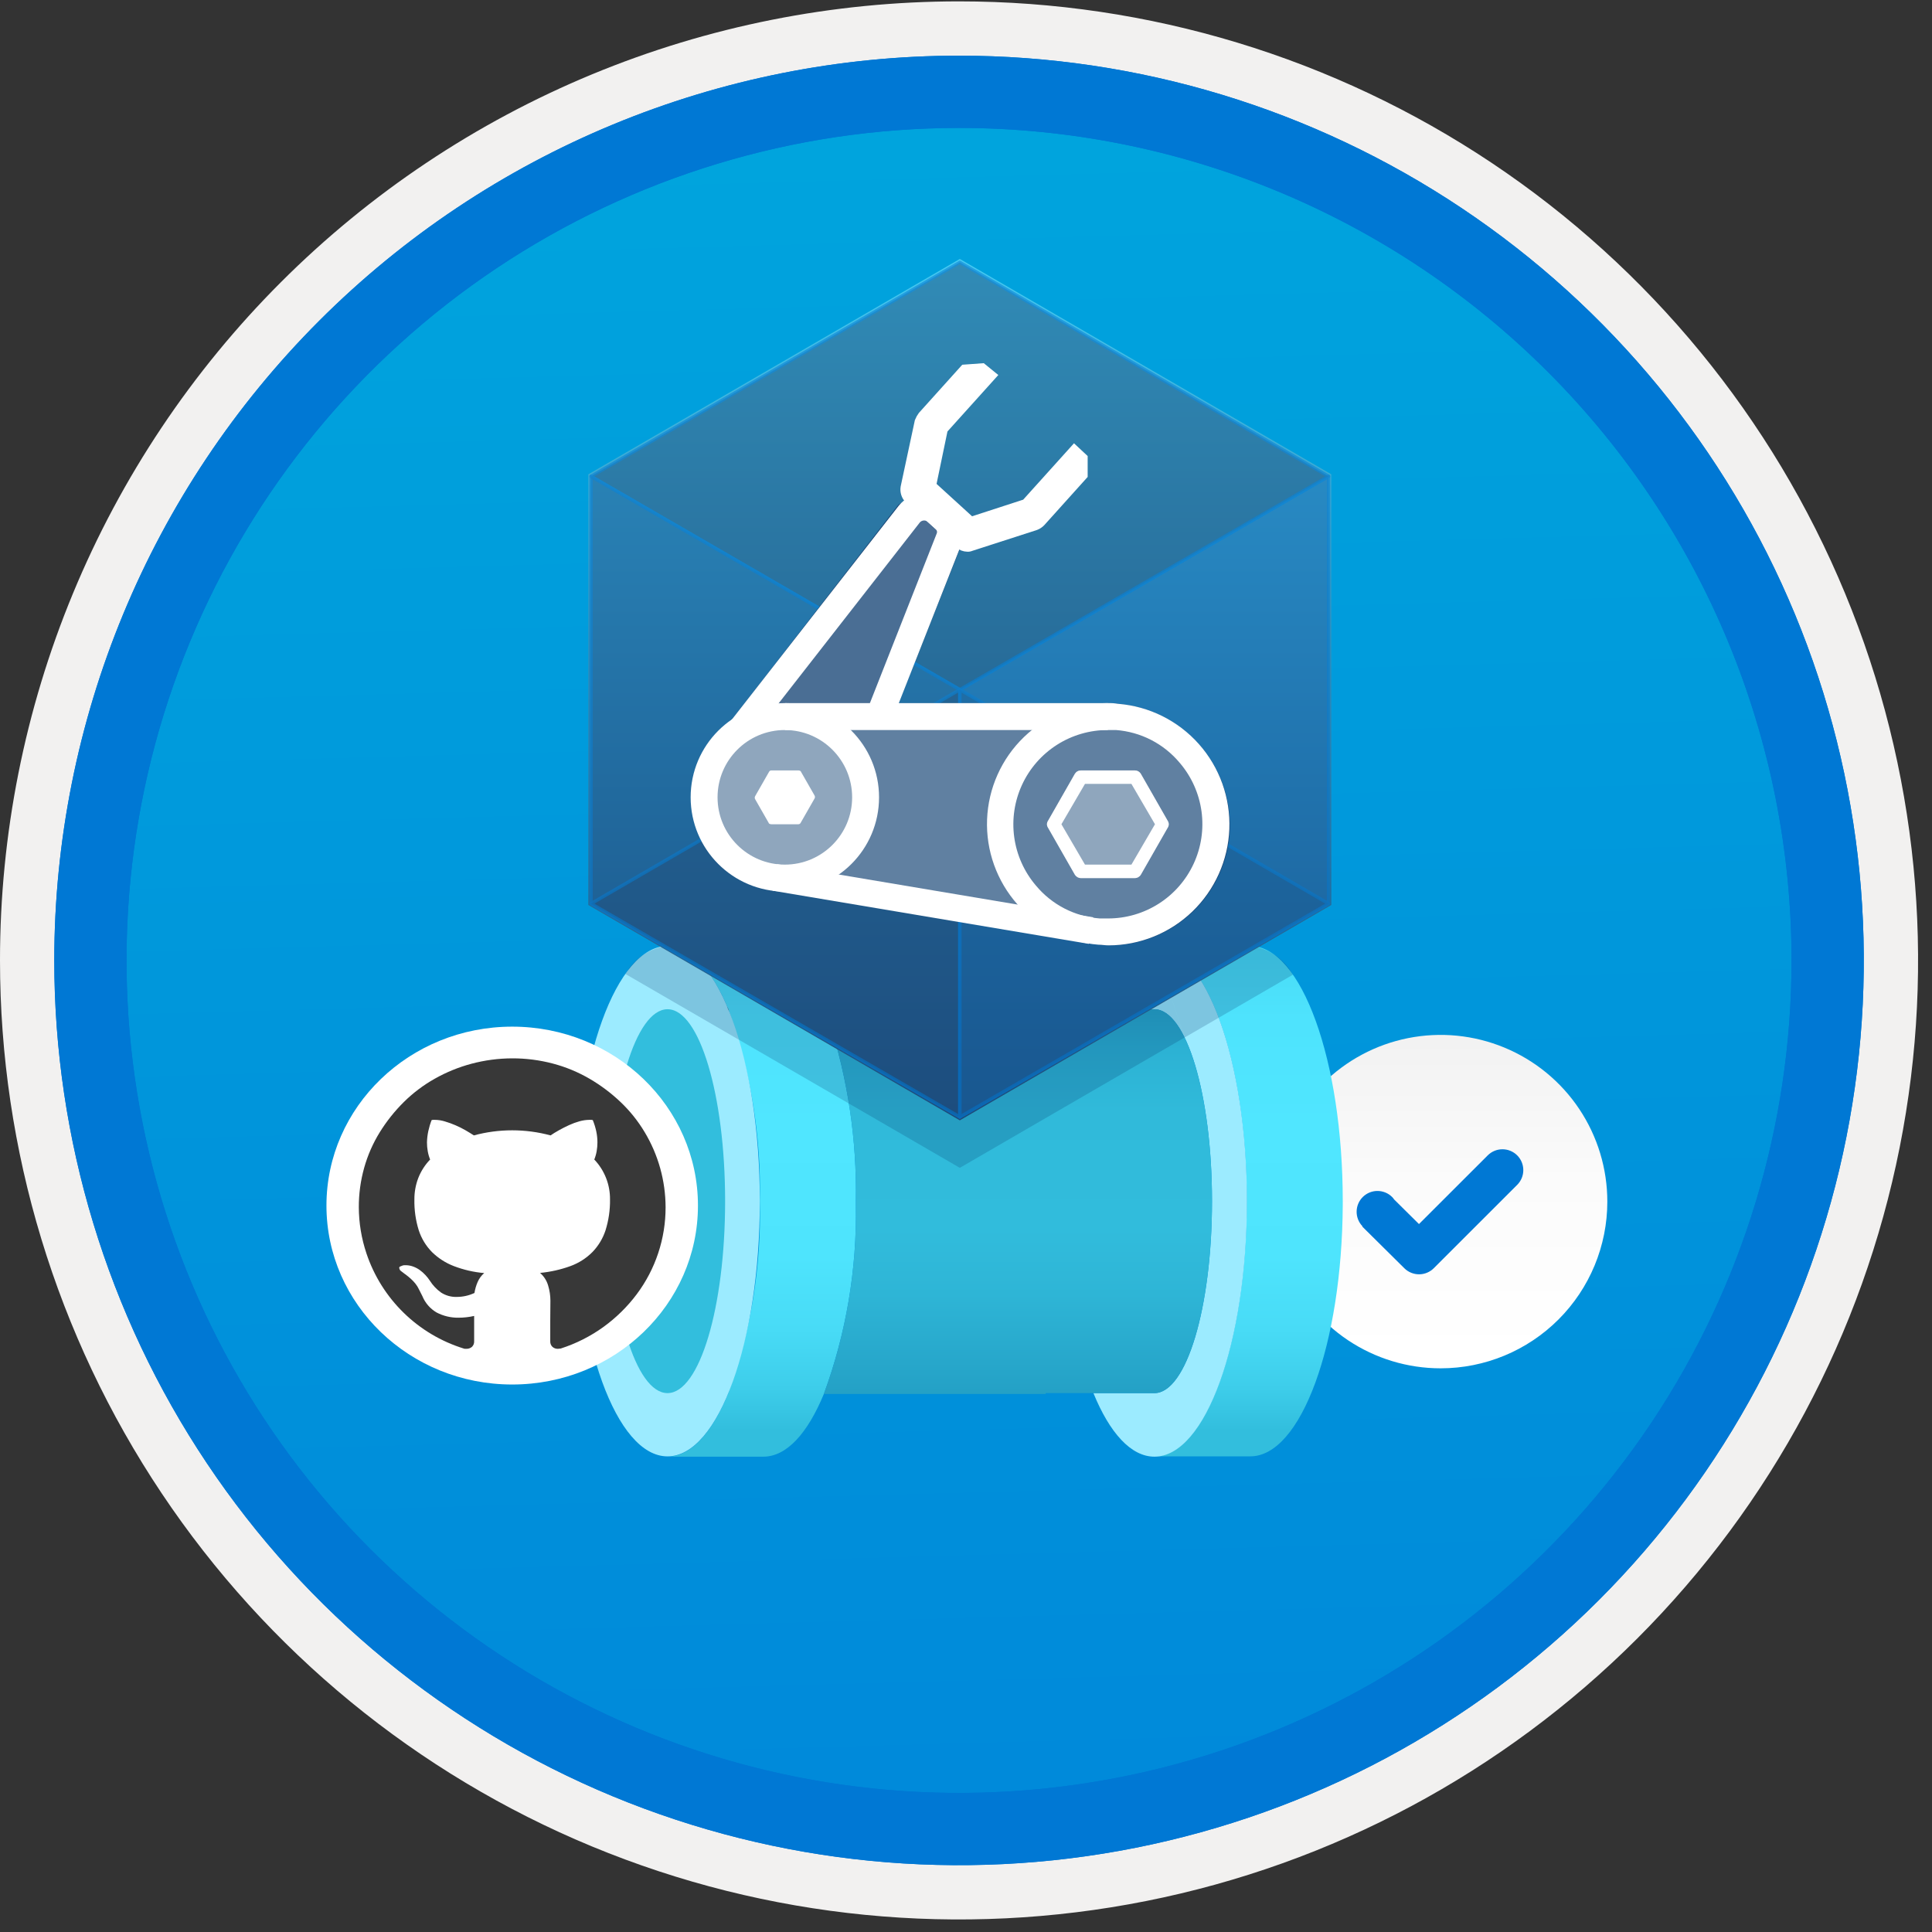
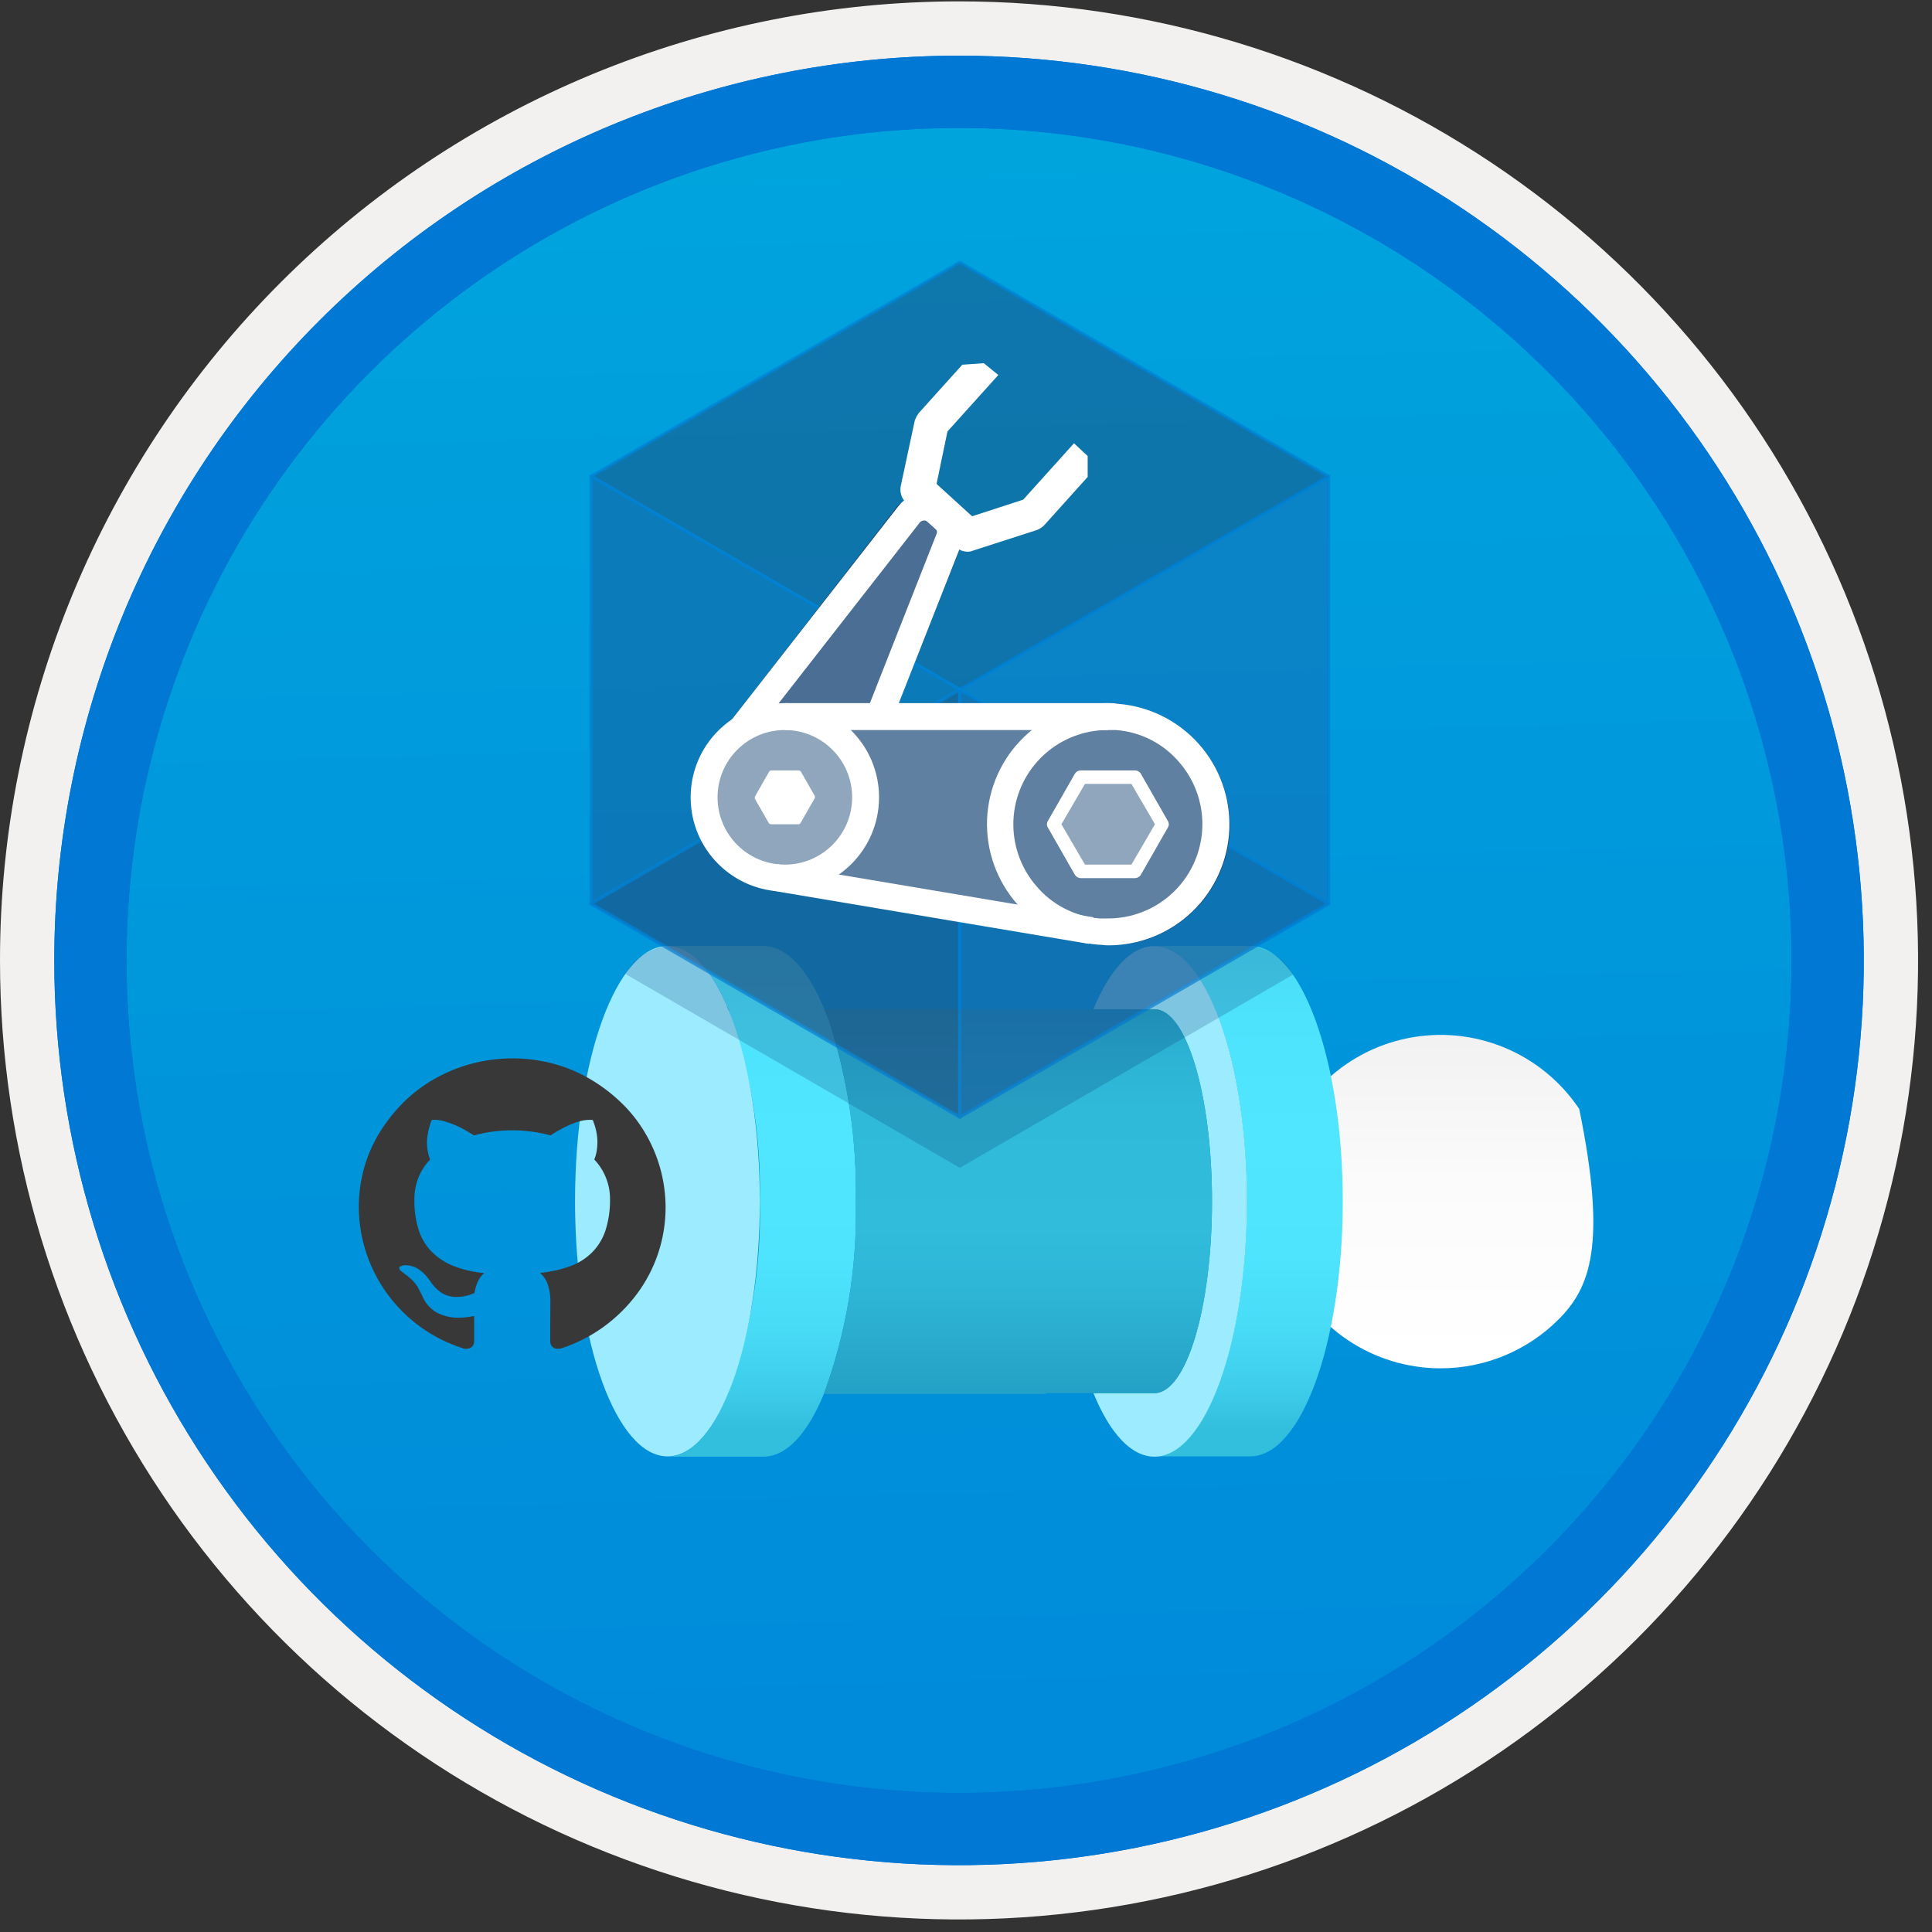
<svg xmlns="http://www.w3.org/2000/svg" width="100" height="100" viewBox="0 0 100 100" fill="none">
  <rect x="0" y="0" width="100" height="100" fill="#333333" stroke="none" />
  <g clip-path="url(#clip0)">
    <path d="M49.64 96.521C40.382 96.521 31.332 93.776 23.634 88.632C15.936 83.489 9.936 76.178 6.393 67.625C2.85 59.071 1.923 49.66 3.73 40.579C5.536 31.499 9.994 23.158 16.54 16.612C23.087 10.065 31.428 5.607 40.508 3.801C49.588 1.995 59 2.922 67.553 6.465C76.107 10.008 83.418 16.007 88.561 23.705C93.705 31.403 96.45 40.453 96.45 49.711C96.451 55.859 95.24 61.946 92.888 67.625C90.535 73.305 87.088 78.465 82.741 82.812C78.394 87.159 73.234 90.607 67.554 92.959C61.875 95.311 55.787 96.522 49.64 96.521V96.521Z" fill="url(#paint0_linear)" />
    <path fill-rule="evenodd" clip-rule="evenodd" d="M95.54 49.711C95.54 58.789 92.848 67.664 87.805 75.212C82.761 82.76 75.592 88.643 67.205 92.117C58.818 95.591 49.589 96.5 40.685 94.729C31.782 92.958 23.603 88.587 17.184 82.168C10.765 75.748 6.393 67.57 4.622 58.666C2.851 49.762 3.76 40.533 7.234 32.146C10.708 23.759 16.591 16.59 24.139 11.547C31.688 6.503 40.562 3.811 49.64 3.811C55.668 3.811 61.636 4.998 67.205 7.305C72.774 9.612 77.834 12.993 82.096 17.255C86.359 21.517 89.739 26.577 92.046 32.146C94.353 37.715 95.54 43.684 95.54 49.711V49.711ZM49.64 0.071C59.458 0.071 69.055 2.983 77.219 8.437C85.382 13.892 91.744 21.644 95.501 30.715C99.258 39.785 100.242 49.766 98.326 59.396C96.411 69.025 91.683 77.87 84.741 84.812C77.799 91.754 68.954 96.482 59.324 98.397C49.695 100.313 39.714 99.33 30.644 95.573C21.573 91.816 13.82 85.453 8.366 77.29C2.911 69.126 -1.61629e-06 59.529 3.61524e-07 49.711C-0.001 43.192 1.283 36.737 3.777 30.714C6.271 24.691 9.928 19.218 14.537 14.609C19.147 9.999 24.62 6.343 30.643 3.848C36.666 1.354 43.121 0.071 49.64 0.071V0.071Z" fill="#F2F1F0" />
    <path fill-rule="evenodd" clip-rule="evenodd" d="M92.73 49.712C92.73 58.234 90.202 66.565 85.468 73.651C80.733 80.737 74.003 86.26 66.129 89.522C58.256 92.783 49.592 93.636 41.233 91.974C32.874 90.311 25.197 86.207 19.17 80.181C13.144 74.155 9.04 66.477 7.378 58.118C5.715 49.76 6.568 41.096 9.83 33.222C13.091 25.348 18.614 18.619 25.7 13.884C32.786 9.149 41.117 6.622 49.64 6.622C55.298 6.621 60.902 7.736 66.13 9.901C71.358 12.066 76.108 15.241 80.11 19.242C84.111 23.243 87.285 27.994 89.45 33.222C91.616 38.45 92.73 44.053 92.73 49.712ZM49.64 2.882C58.902 2.882 67.956 5.628 75.657 10.774C83.358 15.92 89.36 23.234 92.905 31.791C96.449 40.348 97.377 49.764 95.57 58.848C93.763 67.932 89.303 76.276 82.753 82.826C76.204 89.375 67.86 93.835 58.776 95.642C49.692 97.449 40.276 96.522 31.718 92.977C23.162 89.433 15.848 83.43 10.702 75.729C5.556 68.028 2.81 58.974 2.81 49.712C2.811 37.292 7.745 25.381 16.527 16.599C25.309 7.817 37.22 2.883 49.64 2.882V2.882Z" fill="#0078D4" />
    <path fill-rule="evenodd" clip-rule="evenodd" d="M92.73 49.711C92.73 58.233 90.202 66.564 85.468 73.65C80.733 80.737 74.003 86.26 66.129 89.521C58.256 92.782 49.592 93.636 41.233 91.973C32.874 90.31 25.197 86.206 19.17 80.18C13.144 74.154 9.04 66.476 7.377 58.117C5.715 49.759 6.568 41.095 9.83 33.221C13.091 25.347 18.614 18.618 25.7 13.883C32.786 9.148 41.117 6.621 49.639 6.621C55.298 6.621 60.902 7.735 66.13 9.9C71.358 12.066 76.108 15.24 80.109 19.241C84.111 23.242 87.285 27.993 89.45 33.221C91.615 38.449 92.73 44.052 92.73 49.711V49.711ZM49.639 2.881C58.902 2.881 67.956 5.627 75.657 10.773C83.358 15.919 89.36 23.233 92.905 31.79C96.449 40.347 97.377 49.763 95.57 58.847C93.763 67.931 89.303 76.275 82.753 82.825C76.204 89.374 67.86 93.834 58.776 95.641C49.691 97.448 40.276 96.521 31.718 92.976C23.161 89.432 15.848 83.429 10.702 75.728C5.556 68.027 2.809 58.973 2.809 49.711C2.811 37.291 7.745 25.381 16.527 16.598C25.309 7.816 37.22 2.882 49.639 2.881V2.881Z" fill="#0078D4" />
-     <path d="M74.566 70.824C72.86 70.824 71.192 70.318 69.772 69.37C68.353 68.421 67.248 67.074 66.594 65.497C65.941 63.92 65.77 62.185 66.103 60.512C66.436 58.838 67.258 57.3 68.465 56.094C69.672 54.887 71.209 54.065 72.883 53.732C74.557 53.399 76.292 53.57 77.868 54.223C79.445 54.876 80.793 55.982 81.741 57.401C82.689 58.82 83.195 60.489 83.195 62.195C83.195 64.484 82.286 66.678 80.668 68.296C79.049 69.915 76.855 70.824 74.566 70.824Z" fill="url(#paint1_linear)" />
-     <path fill-rule="evenodd" clip-rule="evenodd" d="M78.53 59.802C78.328 59.6 78.053 59.486 77.767 59.486C77.481 59.486 77.206 59.6 77.004 59.802L73.446 63.357L72.161 62.085C72.131 62.04 72.097 61.998 72.06 61.96C71.859 61.758 71.586 61.645 71.302 61.644C71.017 61.642 70.744 61.754 70.541 61.953C70.338 62.153 70.222 62.424 70.219 62.709C70.215 62.993 70.324 63.267 70.522 63.472L70.509 63.485L72.686 65.642C72.889 65.844 73.163 65.958 73.45 65.958C73.736 65.958 74.011 65.844 74.213 65.642L78.527 61.33L78.53 61.328C78.63 61.227 78.71 61.108 78.764 60.978C78.818 60.847 78.846 60.706 78.846 60.565C78.846 60.423 78.818 60.283 78.764 60.152C78.71 60.021 78.63 59.902 78.53 59.802V59.802Z" fill="#0078D4" />
+     <path d="M74.566 70.824C72.86 70.824 71.192 70.318 69.772 69.37C68.353 68.421 67.248 67.074 66.594 65.497C65.941 63.92 65.77 62.185 66.103 60.512C66.436 58.838 67.258 57.3 68.465 56.094C69.672 54.887 71.209 54.065 72.883 53.732C74.557 53.399 76.292 53.57 77.868 54.223C79.445 54.876 80.793 55.982 81.741 57.401C83.195 64.484 82.286 66.678 80.668 68.296C79.049 69.915 76.855 70.824 74.566 70.824Z" fill="url(#paint1_linear)" />
    <path d="M59.75 48.965H64.718C67.362 48.965 69.501 54.888 69.501 62.173V62.354C69.464 69.587 67.336 75.38 64.718 75.38H59.75C62.399 75.38 64.534 69.47 64.534 62.171C64.534 54.873 62.395 48.965 59.75 48.965ZM42.908 52.831C42.842 52.632 42.753 52.433 42.665 52.234C41.826 50.203 40.722 48.967 39.508 48.967H34.541C35.755 48.967 36.859 50.203 37.698 52.234C38.85 55.419 39.404 58.788 39.331 62.173C39.414 65.558 38.86 68.928 37.698 72.108C36.859 74.161 35.755 75.397 34.541 75.397H39.508C40.722 75.397 41.804 74.183 42.643 72.152C43.796 69.015 44.357 65.692 44.299 62.35V62.173C44.354 59.004 43.884 55.847 42.908 52.831V52.831Z" fill="url(#paint2_linear)" />
    <path d="M64.543 62.173C64.543 69.481 62.402 75.397 59.752 75.397C58.538 75.397 57.434 74.161 56.595 72.108H59.752C61.408 72.108 62.733 67.67 62.733 62.173C62.733 56.676 61.408 52.239 59.752 52.239H56.595C57.434 50.208 58.538 48.971 59.752 48.971C62.402 48.967 64.543 54.888 64.543 62.173ZM34.55 48.965C31.903 48.965 29.764 54.875 29.764 62.173C29.764 69.472 31.907 75.382 34.55 75.382C37.192 75.382 39.329 69.459 39.329 62.173C39.329 54.888 37.19 48.965 34.55 48.965Z" fill="#9CEBFF" />
-     <path d="M34.55 52.238C36.206 52.238 37.532 56.689 37.532 62.173C37.532 67.657 36.208 72.107 34.55 72.107C32.892 72.107 31.565 67.661 31.565 62.173C31.565 56.684 32.901 52.238 34.55 52.238Z" fill="#32BEDD" />
    <path d="M62.733 62.173C62.733 67.67 61.408 72.107 59.752 72.107H54.123V72.151H42.643C43.796 69.014 44.357 65.691 44.299 62.349V62.173C44.353 59.005 43.883 55.849 42.908 52.834C42.842 52.636 42.753 52.437 42.665 52.238H59.752C61.408 52.238 62.733 56.693 62.733 62.173Z" fill="url(#paint3_linear)" />
    <path opacity="0.2" d="M34.808 49.001C34.873 49.007 34.937 49.016 35 49.028C34.937 49.016 34.873 49.007 34.808 49.001V49.001ZM35.278 49.134C35.337 49.159 35.396 49.178 35.455 49.209C35.396 49.178 35.337 49.159 35.278 49.134ZM35.709 49.373C35.773 49.417 35.836 49.457 35.898 49.508C35.836 49.457 35.773 49.417 35.709 49.373H35.709ZM36.126 49.716C36.194 49.782 36.262 49.847 36.328 49.921C36.262 49.847 36.194 49.782 36.126 49.716H36.126ZM36.528 50.161C36.601 50.252 36.672 50.346 36.742 50.447C36.672 50.346 36.601 50.252 36.528 50.161H36.528ZM36.914 50.706C36.99 50.825 37.064 50.95 37.137 51.08C37.064 50.95 36.99 50.825 36.914 50.706H36.914ZM37.282 51.347C37.36 51.497 37.435 51.654 37.509 51.816C37.435 51.654 37.36 51.497 37.282 51.347L37.282 51.347ZM37.63 52.085C37.652 52.136 37.676 52.182 37.698 52.234C37.709 52.265 37.715 52.296 37.726 52.326C37.694 52.246 37.663 52.162 37.63 52.085H37.63Z" fill="#003067" />
-     <path d="M26.512 71.662C31.822 71.662 36.126 67.516 36.126 62.401C36.126 57.285 31.822 53.139 26.512 53.139C21.201 53.139 16.897 57.285 16.897 62.401C16.897 67.516 21.201 71.662 26.512 71.662Z" fill="white" />
    <path d="M26.512 54.78C27.223 54.778 27.932 54.869 28.62 55.051C29.283 55.226 29.92 55.489 30.512 55.834C31.092 56.172 31.631 56.576 32.117 57.038C32.602 57.498 33.022 58.022 33.365 58.595C34.072 59.77 34.447 61.114 34.451 62.485C34.454 64.11 33.929 65.692 32.955 66.992C32.471 67.637 31.893 68.205 31.241 68.678C30.566 69.166 29.817 69.544 29.024 69.799C29.001 69.805 28.977 69.807 28.954 69.806C28.93 69.805 28.907 69.808 28.884 69.814C28.83 69.817 28.777 69.809 28.726 69.791C28.675 69.773 28.629 69.745 28.589 69.708C28.553 69.672 28.524 69.629 28.506 69.581C28.487 69.533 28.479 69.481 28.481 69.43V68.377C28.481 68.031 28.483 67.677 28.489 67.316C28.488 67.053 28.448 66.792 28.372 66.541C28.299 66.287 28.154 66.059 27.954 65.886C28.491 65.835 29.02 65.716 29.527 65.532C29.953 65.377 30.34 65.131 30.66 64.81C30.97 64.491 31.203 64.105 31.342 63.681C31.503 63.165 31.582 62.627 31.574 62.086C31.583 61.317 31.291 60.574 30.76 60.017C30.817 59.877 30.859 59.73 30.884 59.581C30.91 59.432 30.923 59.281 30.923 59.129C30.923 58.934 30.902 58.74 30.861 58.55C30.818 58.355 30.759 58.163 30.683 57.978C30.655 57.968 30.627 57.963 30.598 57.963H30.512C30.336 57.965 30.162 57.99 29.993 58.038C29.809 58.089 29.631 58.155 29.458 58.234C29.282 58.314 29.109 58.402 28.938 58.497C28.768 58.593 28.62 58.683 28.496 58.768C27.196 58.417 25.827 58.417 24.527 58.768C24.397 58.683 24.25 58.593 24.085 58.497C23.919 58.402 23.748 58.317 23.573 58.242C23.396 58.166 23.215 58.1 23.03 58.046C22.862 57.993 22.687 57.966 22.511 57.963H22.425C22.396 57.963 22.367 57.968 22.34 57.978C22.268 58.161 22.212 58.35 22.17 58.542C22.128 58.735 22.105 58.932 22.1 59.129C22.1 59.281 22.113 59.432 22.139 59.581C22.164 59.73 22.206 59.877 22.263 60.017C21.998 60.293 21.79 60.617 21.65 60.973C21.514 61.328 21.446 61.706 21.449 62.086C21.438 62.624 21.514 63.16 21.673 63.674C21.81 64.098 22.044 64.485 22.356 64.803C22.679 65.121 23.064 65.369 23.488 65.532C23.993 65.726 24.523 65.848 25.062 65.894C24.914 66.021 24.797 66.181 24.721 66.36C24.643 66.541 24.588 66.73 24.558 66.924C24.416 66.99 24.268 67.041 24.116 67.075C23.963 67.11 23.807 67.127 23.651 67.128C23.36 67.139 23.073 67.06 22.829 66.902C22.597 66.736 22.399 66.526 22.247 66.285C22.18 66.183 22.105 66.088 22.022 65.999C21.935 65.904 21.839 65.819 21.735 65.743C21.633 65.668 21.521 65.608 21.402 65.563C21.283 65.517 21.157 65.492 21.03 65.487H20.937C20.897 65.487 20.858 65.495 20.821 65.51L20.712 65.555C20.696 65.559 20.683 65.57 20.674 65.584C20.666 65.597 20.663 65.614 20.666 65.63C20.669 65.666 20.68 65.7 20.699 65.73C20.718 65.76 20.744 65.785 20.774 65.803C20.846 65.859 20.906 65.904 20.952 65.939L20.976 65.954C21.089 66.039 21.188 66.119 21.27 66.195C21.354 66.271 21.432 66.354 21.503 66.443C21.574 66.531 21.634 66.627 21.681 66.729C21.728 66.829 21.787 66.947 21.86 67.082C22.005 67.439 22.264 67.738 22.596 67.933C22.947 68.117 23.339 68.21 23.736 68.204C23.87 68.204 24.005 68.196 24.139 68.181C24.274 68.166 24.409 68.143 24.542 68.113V69.422C24.545 69.475 24.537 69.528 24.518 69.577C24.499 69.626 24.471 69.671 24.434 69.708C24.393 69.745 24.345 69.773 24.293 69.791C24.241 69.809 24.186 69.817 24.131 69.814H24.069C24.045 69.814 24.021 69.809 24 69.799C22.831 69.436 21.765 68.801 20.89 67.945C20.015 67.09 19.356 66.038 18.968 64.878C18.709 64.107 18.575 63.299 18.572 62.485C18.57 61.793 18.664 61.105 18.851 60.439C19.033 59.792 19.304 59.174 19.658 58.603C20.009 58.037 20.425 57.514 20.898 57.045C21.377 56.571 21.916 56.164 22.503 55.834C23.101 55.496 23.739 55.236 24.402 55.059C25.091 54.876 25.799 54.782 26.512 54.78Z" fill="#383838" />
    <path d="M37.696 52.23C37.674 52.178 37.651 52.132 37.629 52.081C37.667 52.17 37.702 52.267 37.739 52.359C37.724 52.316 37.712 52.273 37.696 52.23Z" fill="#383838" />
    <path opacity="0.2" d="M59.752 48.971C58.538 48.971 57.434 50.208 56.596 52.239H42.667L42.665 52.234C41.826 50.203 40.722 48.967 39.508 48.967H34.565L34.55 48.965C34.098 49.015 33.664 49.172 33.286 49.425C32.907 49.677 32.595 50.016 32.375 50.414L49.68 60.447L61.308 53.705L59.752 48.971ZM61.31 53.704L66.918 50.453C66.698 50.046 66.384 49.698 66.001 49.438C65.617 49.179 65.177 49.017 64.718 48.965H59.75L61.31 53.704ZM34.808 49.001C34.873 49.007 34.937 49.016 35 49.028C34.937 49.016 34.873 49.007 34.808 49.001V49.001ZM35.278 49.134C35.337 49.159 35.396 49.178 35.455 49.209C35.396 49.178 35.337 49.159 35.278 49.134V49.134ZM35.709 49.373C35.773 49.417 35.836 49.457 35.898 49.508C35.836 49.457 35.773 49.417 35.709 49.373H35.709ZM36.126 49.716C36.194 49.782 36.262 49.847 36.328 49.921C36.262 49.847 36.194 49.782 36.126 49.716H36.126Z" fill="#003067" />
-     <path d="M49.68 13.404L30.453 24.55V46.843L49.68 57.989L68.907 46.843V24.55L49.68 13.404Z" fill="url(#paint4_linear)" />
    <g opacity="0.7">
      <path opacity="0.7" d="M68.767 24.655V46.773L49.68 57.815V35.697L68.767 24.655Z" fill="#156AB3" stroke="#0078D4" stroke-width="0.174" stroke-linejoin="round" />
      <path opacity="0.7" d="M68.767 24.655L49.68 35.697L30.592 24.655L49.68 13.578L68.767 24.655Z" fill="#1D4A79" stroke="#0078D4" stroke-width="0.174" stroke-linejoin="round" />
      <path opacity="0.7" d="M49.68 35.697V57.815L30.592 46.773V24.655L49.68 35.697Z" fill="#185A97" stroke="#0078D4" stroke-width="0.174" stroke-linejoin="round" />
      <path opacity="0.7" d="M30.592 46.773L49.68 35.697V57.815L30.592 46.773Z" fill="#1D4A79" stroke="#0078D4" stroke-width="0.174" stroke-linejoin="round" />
      <path opacity="0.7" d="M68.767 46.773L49.68 35.697V57.815L68.767 46.773Z" fill="#185A97" stroke="#0078D4" stroke-width="0.174" stroke-linejoin="round" />
    </g>
    <path d="M57.865 36.429C57.693 36.4 57.517 36.388 57.343 36.394H46.51L49.68 28.418C49.793 28.451 49.91 28.475 50.028 28.487C50.099 28.493 50.171 28.481 50.237 28.452L53.581 27.373C53.7 27.328 53.807 27.257 53.894 27.164L56.089 24.725L56.019 23.75L55.497 23.297L52.954 26.119L50.167 27.024L48.147 25.213L48.739 22.357L51.282 19.535L50.76 19.048L49.784 19.117L47.59 21.556C47.519 21.652 47.46 21.758 47.416 21.869L46.684 25.283C46.665 25.402 46.674 25.524 46.71 25.639C46.746 25.753 46.809 25.858 46.893 25.945C46.893 25.945 46.545 26.049 46.475 26.154L37.872 37.265C37.278 37.669 36.782 38.201 36.42 38.822C36.059 39.443 35.841 40.136 35.782 40.852C35.681 42.103 36.066 43.344 36.858 44.318C37.65 45.291 38.786 45.921 40.031 46.077V46.077L56.402 48.829V48.794C56.576 48.829 56.716 48.864 56.89 48.899C57.064 48.899 57.238 48.933 57.412 48.933C58.983 48.933 60.497 48.342 61.652 47.277C62.807 46.212 63.519 44.752 63.647 43.186C63.765 41.526 63.225 39.886 62.143 38.621C61.06 37.356 59.524 36.569 57.865 36.429V36.429Z" fill="#1D4A79" />
    <path opacity="0.3" d="M40.623 45.729C40.623 45.729 36.409 44.544 36.409 40.783C36.409 37.578 40.763 36.847 40.763 36.847L57.656 37.09C57.656 37.09 63.055 37.718 63.055 42.664C63.055 47.54 57.656 48.202 57.656 48.202L40.623 45.729Z" fill="white" />
    <path opacity="0.3" d="M40.623 45.45C42.932 45.45 44.803 43.579 44.803 41.271C44.803 38.962 42.932 37.091 40.623 37.091C38.315 37.091 36.444 38.962 36.444 41.271C36.444 43.579 38.315 45.45 40.623 45.45Z" fill="white" />
    <path opacity="0.2" d="M47.868 25.561L49.819 26.816L45.709 37.23L39.195 37.09L47.868 25.561Z" fill="white" />
    <path opacity="0.3" d="M55.949 45.45H58.736C58.799 45.45 58.861 45.434 58.916 45.404C58.97 45.373 59.017 45.329 59.049 45.276L60.443 42.838C60.477 42.786 60.495 42.725 60.495 42.663C60.495 42.602 60.477 42.541 60.443 42.489L59.049 40.051C59.017 39.998 58.97 39.953 58.916 39.923C58.861 39.892 58.799 39.877 58.736 39.877H55.949C55.887 39.877 55.825 39.892 55.77 39.923C55.715 39.953 55.669 39.998 55.636 40.051L54.243 42.489C54.209 42.541 54.19 42.602 54.19 42.663C54.19 42.725 54.209 42.786 54.243 42.838L55.636 45.276C55.669 45.329 55.715 45.373 55.77 45.404C55.825 45.434 55.887 45.45 55.949 45.45V45.45Z" fill="white" />
    <path d="M40.623 45.449C42.932 45.449 44.803 43.578 44.803 41.27C44.803 38.961 42.932 37.09 40.623 37.09C38.315 37.09 36.444 38.961 36.444 41.27C36.444 43.578 38.315 45.449 40.623 45.449Z" stroke="white" stroke-width="1.393" stroke-linejoin="round" />
    <path d="M39.927 42.663H41.32C41.39 42.663 41.425 42.629 41.459 42.559L42.156 41.34C42.173 41.314 42.182 41.284 42.182 41.253C42.182 41.222 42.173 41.192 42.156 41.166L41.459 39.947C41.459 39.912 41.39 39.877 41.32 39.877H39.927C39.857 39.877 39.822 39.912 39.788 39.981L39.091 41.201C39.074 41.226 39.065 41.257 39.065 41.288C39.065 41.319 39.074 41.349 39.091 41.375L39.788 42.594C39.788 42.629 39.857 42.663 39.927 42.663Z" fill="white" />
    <path d="M57.343 36.393V37.786H57.761C58.399 37.834 59.021 38.009 59.589 38.302C60.158 38.596 60.661 39.001 61.07 39.493C61.675 40.203 62.063 41.072 62.19 41.997C62.316 42.921 62.175 43.863 61.782 44.709C61.39 45.556 60.764 46.273 59.977 46.774C59.19 47.276 58.276 47.541 57.343 47.539H56.925C56.287 47.492 55.665 47.316 55.096 47.023C54.528 46.73 54.024 46.325 53.616 45.832C53.011 45.122 52.622 44.253 52.496 43.328C52.369 42.404 52.511 41.463 52.903 40.616C53.295 39.769 53.922 39.053 54.709 38.551C55.495 38.05 56.41 37.784 57.343 37.786V36.393ZM57.343 36.393C55.725 36.394 54.171 37.022 53.005 38.144C51.84 39.265 51.154 40.795 51.091 42.411C51.028 44.027 51.593 45.605 52.667 46.815C53.742 48.024 55.242 48.77 56.855 48.898C57.029 48.898 57.203 48.932 57.377 48.932C58.995 48.931 60.549 48.304 61.715 47.182C62.88 46.06 63.566 44.531 63.63 42.914C63.693 41.298 63.128 39.72 62.053 38.511C60.978 37.302 59.478 36.555 57.865 36.428C57.693 36.399 57.517 36.387 57.343 36.393H57.343Z" fill="white" />
    <path d="M58.562 40.574L59.781 42.663L58.562 44.753H56.158L54.939 42.663L56.158 40.574H58.562ZM58.736 39.877H55.949C55.886 39.877 55.825 39.892 55.77 39.923C55.715 39.953 55.669 39.998 55.636 40.051L54.243 42.489C54.209 42.541 54.19 42.602 54.19 42.663C54.19 42.725 54.209 42.786 54.243 42.838L55.636 45.276C55.669 45.329 55.715 45.373 55.77 45.404C55.825 45.434 55.886 45.45 55.949 45.45H58.736C58.799 45.45 58.861 45.434 58.915 45.404C58.97 45.373 59.017 45.329 59.049 45.276L60.443 42.838C60.477 42.786 60.495 42.725 60.495 42.663C60.495 42.602 60.477 42.541 60.443 42.489L59.049 40.051C59.017 39.998 58.97 39.953 58.915 39.923C58.861 39.892 58.799 39.877 58.736 39.877V39.877Z" fill="white" />
    <path d="M40.101 45.415L56.472 48.167" stroke="white" stroke-width="1.393" stroke-miterlimit="10" />
    <path d="M57.343 37.09H40.623" stroke="white" stroke-width="1.393" stroke-miterlimit="10" />
    <path d="M38.394 37.717L47.067 26.606C47.234 26.403 47.474 26.275 47.735 26.249C47.996 26.223 48.257 26.301 48.461 26.466L48.879 26.85C49.026 26.975 49.129 27.144 49.173 27.332C49.217 27.52 49.199 27.717 49.122 27.895L45.5 37.09" stroke="white" stroke-width="1.393" stroke-linejoin="round" />
    <path d="M56.123 23.68L55.601 23.192L53.058 26.014L50.272 26.919L48.286 25.108L48.879 22.252L51.421 19.43L50.864 18.977L49.889 19.047L47.694 21.485C47.623 21.582 47.565 21.687 47.52 21.799L46.789 25.212C46.769 25.331 46.778 25.453 46.814 25.568C46.851 25.683 46.913 25.788 46.998 25.874L49.61 28.208C49.737 28.316 49.897 28.377 50.063 28.382C50.134 28.388 50.206 28.376 50.272 28.347L53.616 27.267C53.735 27.223 53.842 27.151 53.929 27.058L56.123 24.62L56.123 23.68Z" fill="white" stroke="white" stroke-width="0.348" stroke-miterlimit="10" />
  </g>
  <defs>
    <linearGradient id="paint0_linear" x1="47.87" y1="-15.082" x2="51.852" y2="130.686" gradientUnits="userSpaceOnUse">
      <stop stop-color="#00ABDE" />
      <stop offset="1" stop-color="#007ED8" />
    </linearGradient>
    <linearGradient id="paint1_linear" x1="74.566" y1="70.204" x2="74.566" y2="53.942" gradientUnits="userSpaceOnUse">
      <stop stop-color="white" />
      <stop offset="0.56" stop-color="#FBFBFB" />
      <stop offset="1" stop-color="#F2F2F2" />
    </linearGradient>
    <linearGradient id="paint2_linear" x1="52.021" y1="43.803" x2="52.021" y2="74.031" gradientUnits="userSpaceOnUse">
      <stop stop-color="#32BEDD" />
      <stop offset="0.067" stop-color="#3DCCE9" />
      <stop offset="0.171" stop-color="#48DBF5" />
      <stop offset="0.295" stop-color="#4EE3FD" />
      <stop offset="0.489" stop-color="#50E6FF" />
      <stop offset="0.703" stop-color="#4EE4FD" />
      <stop offset="0.828" stop-color="#48DBF6" />
      <stop offset="0.929" stop-color="#3DCDEA" />
      <stop offset="1" stop-color="#32BEDD" />
    </linearGradient>
    <linearGradient id="paint3_linear" x1="52.688" y1="49.108" x2="52.688" y2="76.397" gradientUnits="userSpaceOnUse">
      <stop stop-color="#198AB3" />
      <stop offset="0.025" stop-color="#1D92B9" />
      <stop offset="0.102" stop-color="#26A5C9" />
      <stop offset="0.192" stop-color="#2CB2D4" />
      <stop offset="0.307" stop-color="#30BADA" />
      <stop offset="0.531" stop-color="#31BCDC" />
      <stop offset="0.656" stop-color="#2EB5D6" />
      <stop offset="0.84" stop-color="#24A1C6" />
      <stop offset="1" stop-color="#198AB3" />
    </linearGradient>
    <linearGradient id="paint4_linear" x1="49.68" y1="57.989" x2="49.68" y2="13.405" gradientUnits="userSpaceOnUse">
      <stop stop-color="#1D4A79" />
      <stop offset="1" stop-color="#45CAF2" />
    </linearGradient>
    <clipPath id="clip0">
      <rect width="99.28" height="99.28" fill="white" transform="translate(0 0.071)" />
    </clipPath>
  </defs>
</svg>